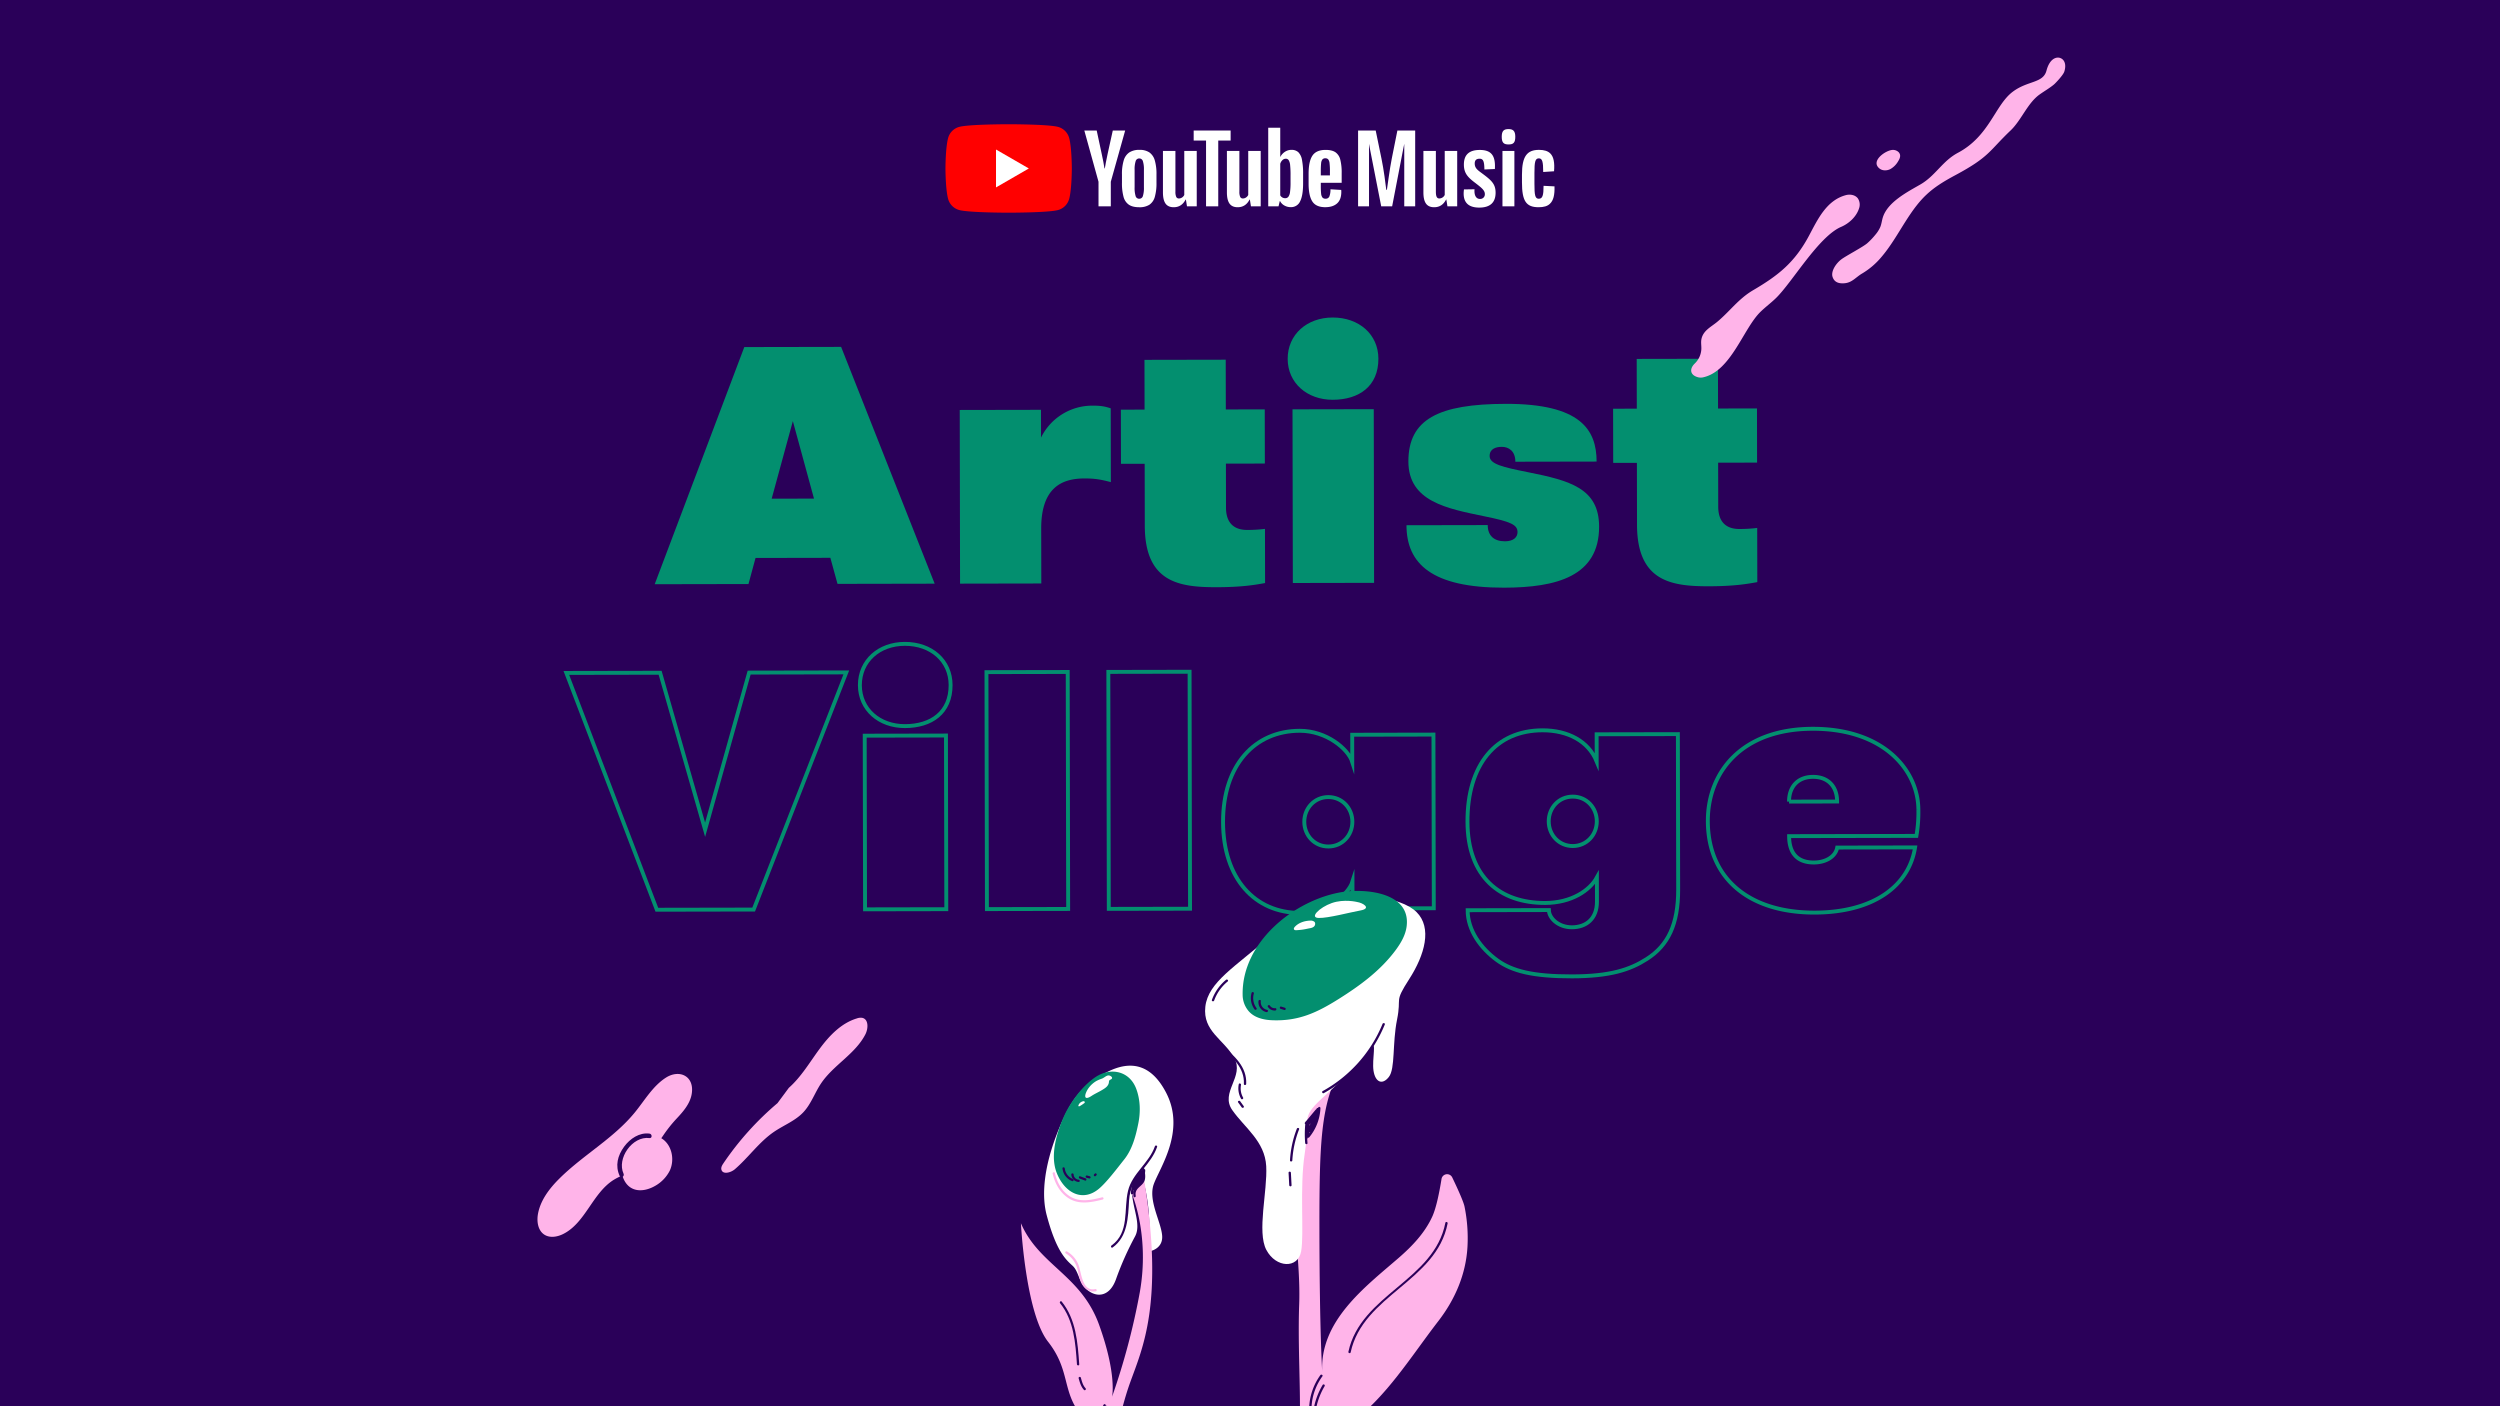
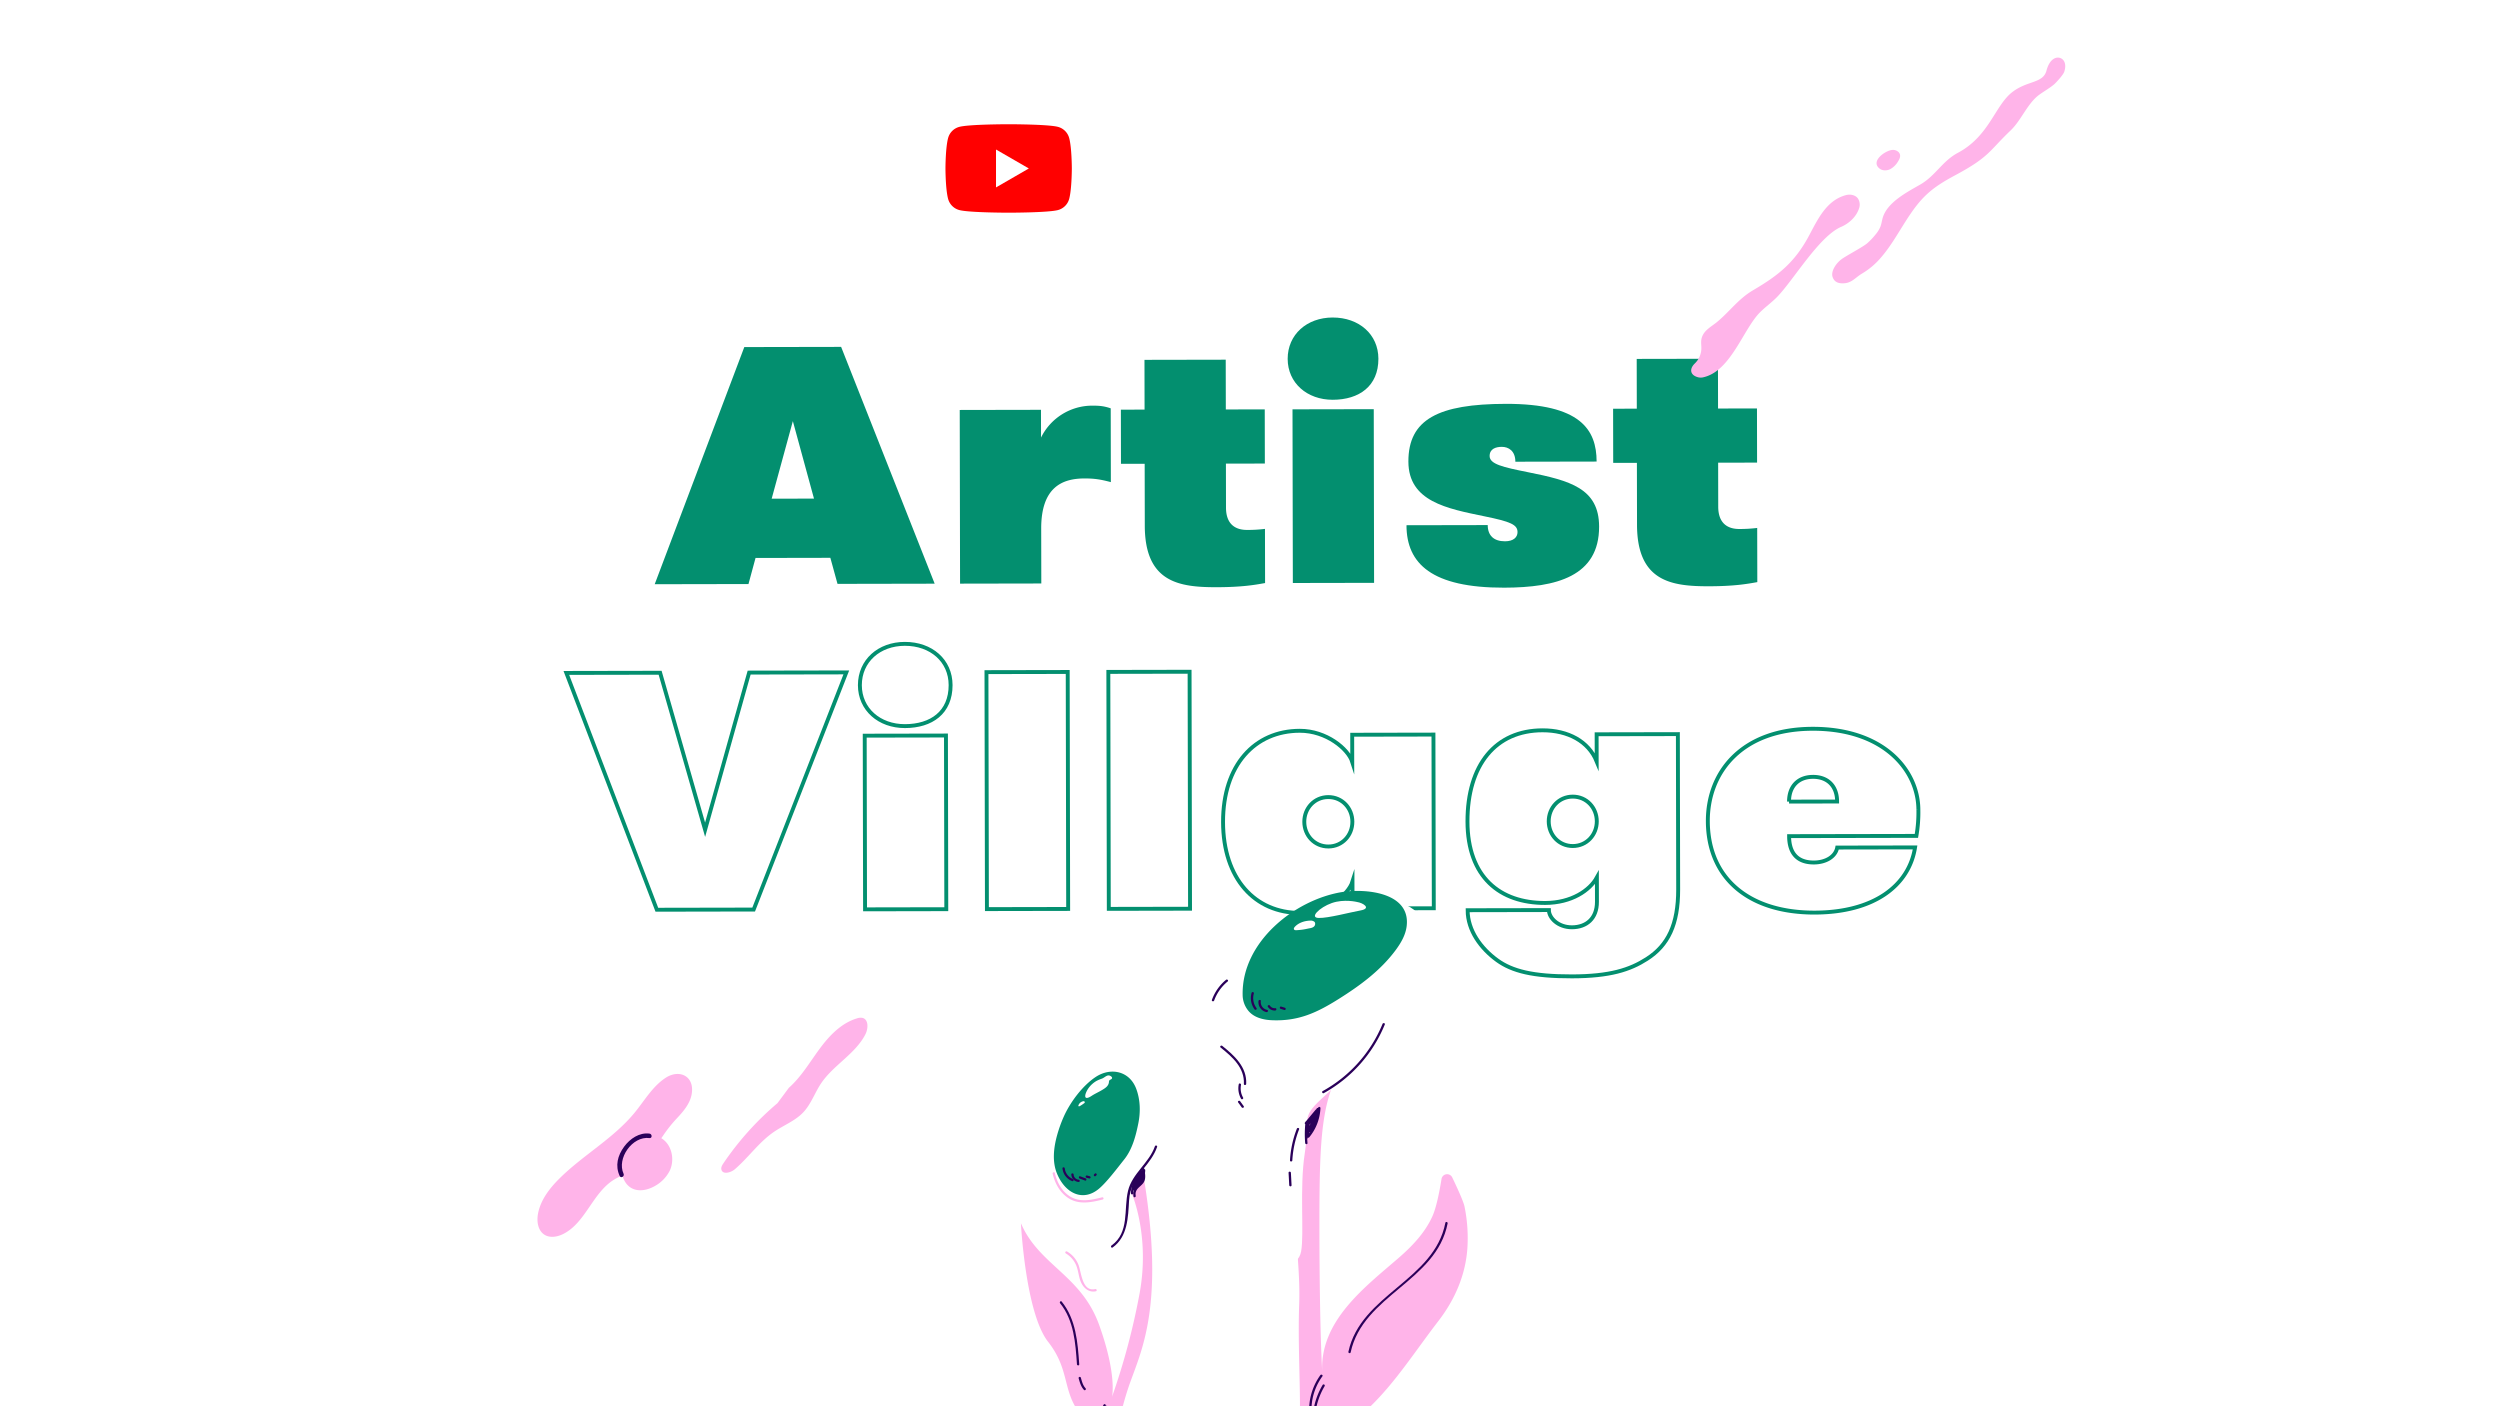
<svg xmlns="http://www.w3.org/2000/svg" width="1920" height="1080" viewBox="0 0 1920 1080">
  <defs>
    <clipPath id="a">
      <rect x="755.15" y="620.025" width="372.932" height="459.975" fill="none" />
    </clipPath>
  </defs>
  <title>BS19_Artist Village Hero-06</title>
-   <rect width="1920" height="1080" fill="#2a0059" />
  <path d="M643.21,448.412l-5.498-20.009-57.459.11L574.831,448.542l-72.019.138L571.624,266.551l74.358-.142L717.828,448.269ZM608.911,323.419l-16.266,59.57,32.5-.062Z" fill="#038f6f" />
  <path d="M853.137,370.272c-7.804-2.065-12.485-2.836-20.285-2.821-17.16.033-33.267,6.824-33.206,38.543l.081,42.119-62.398.119L737.073,314.855l62.398-.119.041,21.319A43.851,43.851,0,0,1,838.985,311.54c6.239-.012,9.36.502,14.043,2.053Z" fill="#038f6f" />
  <path d="M971.581,447.784c-8.577,1.577-18.454,3.156-37.174,3.191-28.599.055-55.125-3.535-55.209-47.214l-.091-47.579-18.2.035-.079-41.599,18.2-.035-.073-38.219,62.398-.119.073,38.219,29.899-.057.079,41.599-29.899.057.064,33.799c.026,13.78,8.354,17.144,16.153,17.129a109.542,109.542,0,0,0,13.777-.806Z" fill="#038f6f" />
  <path d="M1023.449,243.849c20.279-.039,35.124,12.933,35.159,31.652.04,21.06-14.759,31.487-35.038,31.526-19.76.038-34.605-12.934-34.641-31.393C988.895,256.915,1003.689,243.887,1023.449,243.849ZM992.645,314.367l62.398-.119.255,133.377-62.398.119Z" fill="#038f6f" />
  <path d="M1228.112,404.396c.073,38.219-32.67,46.861-72.969,46.938-55.379.106-74.914-18.316-74.971-47.956l62.398-.119c.016,8.06,4.705,12.471,13.284,12.455,6.5-.012,9.614-3.138,9.606-7.038-.011-5.72-5.216-8.05-25.503-12.171-28.611-5.925-58.26-11.329-58.318-42.008-.062-32.499,23.054-44.243,74.793-44.342,57.459-.11,69.717,19.887,69.764,44.326l-62.398.119c-.016-8.32-5.222-11.43-10.422-11.42-4.68.009-9.356,1.578-9.346,7.038.012,6.24,10.155,8.56,29.402,12.423C1205.686,369.079,1228.056,375.016,1228.112,404.396Z" fill="#038f6f" />
  <path d="M1349.612,447.062c-8.577,1.576-18.454,3.155-37.174,3.191-28.599.055-55.125-3.535-55.209-47.214l-.091-47.579-18.2.035-.079-41.599,18.2-.035-.073-38.219,62.398-.119.073,38.219,29.899-.057.079,41.599-29.899.057.064,33.799c.026,13.78,8.354,17.144,16.153,17.128a109.639,109.639,0,0,0,13.777-.806Z" fill="#038f6f" />
  <path d="M578.816,698.535l-74.358.142L434.951,516.812l72.019-.137,34.55,120.572,33.829-120.703,74.618-.143Z" fill="none" stroke="#038f6f" stroke-miterlimit="10" stroke-width="3" />
  <path d="M694.906,494.477c20.279-.039,35.124,12.933,35.159,31.652.04,21.06-14.759,31.487-35.038,31.526-19.76.038-34.605-12.934-34.641-31.393C660.352,507.543,675.146,494.514,694.906,494.477Zm-30.805,70.518L726.5,564.875l.255,133.377-62.398.119Z" fill="none" stroke="#038f6f" stroke-miterlimit="10" stroke-width="3" />
  <path d="M757.606,516.196l62.398-.119.348,181.996-62.398.119Z" fill="none" stroke="#038f6f" stroke-miterlimit="10" stroke-width="3" />
  <path d="M851.205,516.018l62.398-.119.348,181.996-62.398.119Z" fill="none" stroke="#038f6f" stroke-miterlimit="10" stroke-width="3" />
  <path d="M1100.892,564.16l.255,133.377-62.398.119-.039-20.54c-3.102,9.886-19.715,23.958-40.254,23.997-34.579.066-59.068-26.147-59.151-69.826-.084-43.679,24.306-69.984,58.885-70.051,20.539-.039,37.205,13.969,40.345,23.843l-.04-20.8Zm-62.271,66.938c-.021-10.399-7.837-18.965-18.497-18.944-10.659.021-18.442,8.615-18.422,19.015.02,10.399,7.836,18.965,18.495,18.944C1030.857,650.092,1038.641,641.497,1038.621,631.098Z" fill="none" stroke="#038f6f" stroke-miterlimit="10" stroke-width="3" />
  <path d="M1288.837,683.139c.052,26.779-7.718,42.914-24.077,53.345-12.984,8.346-28.315,13.314-57.435,13.37-30.159.058-46.026-4.071-57.482-12.37-12.497-9.075-22.663-22.837-22.692-38.437l62.398-.119c.012,5.98,7.046,13.247,17.705,13.227,11.18-.021,19.228-6.797,19.203-19.536l-.036-18.72c-5.441,9.891-19.463,19.536-39.742,19.575-34.579.066-59.577-19.646-59.658-62.545-.084-43.679,21.706-69.979,57.585-70.049,19.76-.037,35.376,8.513,41.646,23.841l-.04-20.8,62.398-.119Zm-99.418-52.329c.02,10.399,7.836,18.965,18.496,18.944s18.443-8.615,18.424-19.015c-.021-10.399-7.837-18.965-18.497-18.944S1189.398,620.41,1189.419,630.81Z" fill="none" stroke="#038f6f" stroke-miterlimit="10" stroke-width="3" />
  <path d="M1374.036,642.157c.02,9.879,3.679,20.272,19.019,20.243,9.1-.018,16.631-4.451,17.918-11.474l59.799-.114c-4.624,29.388-31.624,49.979-77.123,50.066-49.919.096-81.947-25.844-82.032-70.303-.072-37.699,26.124-70.769,80.463-70.872,54.858-.105,81.18,32.084,81.237,62.243a105.546,105.546,0,0,1-1.522,20.023Zm-.05-26.52,36.919-.07c-.022-11.7-7.057-18.966-18.496-18.944C1380.969,596.646,1373.964,603.938,1373.986,615.638Z" fill="none" stroke="#038f6f" stroke-miterlimit="10" stroke-width="3" />
  <path d="M1338.627,228.386c-7.047,5.866-12.521,12.753-19.893,18.866-4.649,3.855-10.644,6.543-12.022,13.116-.515,2.459-.002,5.007-.072,7.519a16.323,16.323,0,0,1-4.978,11.208c-4.311,4.122-3.928,9.122,2.785,10.732a8.539,8.539,0,0,0,3.91-.117c21.117-4.924,30.5-37.175,43.497-50.019,3.944-3.898,8.472-7.169,12.407-11.076,12.531-12.44,32.517-47.004,49.767-54.393,5.991-2.567,11.693-7.799,13.711-14.16a8.616,8.616,0,0,0-.9-7.697c-2.033-2.709-5.967-3.377-9.239-2.492-14.969,4.046-21.626,18.706-28.328,31.23-10.892,20.354-23.336,30.338-42.866,41.777A57.615,57.615,0,0,0,1338.627,228.386Z" fill="#ffb4e9" />
  <path d="M1434.102,186.769c-3.076,2.77-16.462,9.768-19.951,12.417-4.178,3.173-8.145,9.2-6.731,13.497s5.026,5.263,9.418,4.83c5.642-.556,8.426-4.611,13.227-7.43a57.69,57.69,0,0,0,14.165-11.869c7.484-8.55,13.09-18.515,19.166-28.061,11.751-18.47,19.187-25.376,38.167-35.539,26.538-14.21,25.898-18.54,42.618-34.455,8.275-7.876,12.962-21.011,22.284-27.621,3.905-2.769,7.907-5.044,11.073-7.731,1.108-.94,6.943-7.05,7.822-9.736,1.661-5.075.432-9.061-2.831-10.427s-8.42.456-10.828,9.581c-2.622,9.937-14.567,7.506-26.198,16.456-13.433,10.337-17.677,33.836-41.806,46.659-11.967,6.359-17.262,17.648-28.784,24.299-9.886,5.707-25.135,13.473-28.859,25.215-.761,2.399-1.005,4.95-1.915,7.297a23.253,23.253,0,0,1-3.705,5.945A55.343,55.343,0,0,1,1434.102,186.769Z" fill="#ffb4e9" />
  <path d="M1457.825,116.569a4.128,4.128,0,0,1,1.411,2.372c.315,1.71-.52,3.411-1.443,4.884a15.922,15.922,0,0,1-6.094,6.081c-2.605,1.29-5.974,1.338-8.244-.477-7.198-5.757,4.69-14.007,10.015-14.298A6.307,6.307,0,0,1,1457.825,116.569Z" fill="#ffb4e9" />
  <path d="M509.342,872.041c-7.27,10.416-13.91,21.263-25.599,27.809-3.996,2.238-8.36,3.788-12.26,6.19-16.411,10.111-21.83,33.286-39.142,41.763-4.471,2.189-10.084,3.112-14.27.418-4.938-3.178-5.955-10.073-4.922-15.853,1.912-10.692,8.923-19.766,16.642-27.406,18.2-18.015,41.474-30.71,57.692-50.528,7.595-9.281,13.742-20.202,23.811-26.719,10.564-6.836,22.341-1.222,19.904,12.653-1.34,7.629-6.86,13.749-12.179,19.38A106.014,106.014,0,0,0,509.342,872.041Z" fill="#ffb4e9" />
  <path d="M503.378,910.618c-9.05,5.324-20.412,5.564-24.9-6.264-5.518-14.54,13.632-39.707,29.491-30.145,8.035,4.845,10.402,16.384,6.403,24.872A27.863,27.863,0,0,1,503.378,910.618Z" fill="#ffb4e9" />
  <path d="M498.811,870.609c-7.776-1.02-14.977,3.919-19.427,9.961-5.067,6.88-7.071,14.722-3.443,22.612.922,2.006,3.884.263,2.966-1.734-5.4-11.743,6.722-29.134,19.904-27.405,2.185.287,2.164-3.151,0-3.435Z" fill="#2a0059" />
  <path d="M597.099,847.228a227.877,227.877,0,0,0-41.496,46.164c-.979,1.446-1.987,3.13-1.578,4.828.979,4.072,7.219,2.447,10.39-.289,10.507-9.067,18.588-20.896,30.058-28.71,7.478-5.095,16.309-8.42,22.505-15.015,5.925-6.307,8.739-14.871,13.545-22.067,9.474-14.185,26.365-22.622,34.12-37.815,2.24-4.388,2.505-11.416-2.28-12.591a8.188,8.188,0,0,0-4.257.401c-12.118,3.637-21.347,13.431-28.837,23.627s-13.99,21.333-23.464,29.718Z" fill="#ffb4e9" />
  <g clip-path="url(#a)">
    <path d="M1034.612,810.854c-19.465,32.824-21.444,55.285-21.301,134.753.142,79.072,2.211,108.923,2.232,109.217-2.78-39.886,32.524-66.122,58.65-88.783,10.299-8.933,20.174-19.23,25.898-31.942,3.034-6.737,5.432-18.923,6.977-28.539a4.36,4.36,0,0,1,8.268-1.26c4.02,8.375,8.619,18.461,9.413,22.337a120.772,120.772,0,0,1,2.263,31.007c-1.193,21.069-9.582,40.386-22.323,56.891-25.477,33.005-46.659,69.865-84.583,89.347,0,0,9.515,25.275,6.291,35.718s-19.219,18.392-25.9,6.6-7.894-12.775-3.88-35.807-.329-68.669,1.165-109.027S987.165,889.211,987.165,889.211s-.911-72.304,2.777-75.047S1034.612,810.854,1034.612,810.854Z" fill="#ffb4e9" />
    <path d="M975.012,719.407c-25.945,22.95-47.178,34.738-49.315,53.73s14.224,25.021,22.206,39.387-11.105,26.346-1.525,40.025,24.997,23.844,26.072,43.015-7.259,50.528.117,64.404,24.267,14.579,26.708,1.04-1.354-48.291,2.787-75.295-3.592-26.688,13.085-42.035,32.541-29.998,37.546-38.282.805,8.16,2.167,16.952,6.716,11.198,11.762,4.778,2.596-25.743,6.287-43.943-2.603-12.648,9.377-31.266,17.714-39.363,5.637-51.422-49.635-17.568-73.967-2.881S975.012,719.407,975.012,719.407Z" fill="#fff" />
    <path d="M954.345,764.033a19.415,19.415,0,0,0,4.179,11.982c4.189,5.323,11.309,7.194,17.97,7.503,20.559.954,34.807-5.721,51.784-16.404,16.22-10.207,31.945-21.714,43.574-37.408,4.11-5.546,7.743-11.787,8.501-18.711,2.874-26.26-32.934-28.686-49.968-25.85C994.374,691.14,953.628,723.29,954.345,764.033Z" fill="#038f6f" />
    <path d="M1042.217,692.724s-9.968-2.493-19.404.822-17.489,11.288-10.03,11.448,23.366-4.182,32.046-5.758S1046.966,693.451,1042.217,692.724Z" fill="#fff" />
    <path d="M1009.458,707.937a4.464,4.464,0,0,0-3.232-.907c-4.252.142-8.885,1.553-11.847,4.834-.46.509-.903,1.228-.606,1.852.301.632,1.137.707,1.822.677a48.42,48.42,0,0,0,8.555-1.151c1.481-.336,3.246-.443,4.538-1.319a2.865,2.865,0,0,0,1.211-3.356A2.134,2.134,0,0,0,1009.458,707.937Z" fill="#fff" />
    <path d="M1061.796,786.346a103.978,103.978,0,0,1-45.972,51.61c-1.011.555-.108,2.104.905,1.548a105.912,105.912,0,0,0,46.795-52.681c.439-1.066-1.294-1.53-1.728-.476Z" fill="#2a0059" />
    <path d="M937.41,804.487c8.917,7.143,18.491,15.461,17.883,27.964-.056,1.153,1.736,1.15,1.792,0,.632-12.99-9.083-21.761-18.408-29.231-.892-.714-2.168.546-1.267,1.267Z" fill="#2a0059" />
    <path d="M951.361,832.747a16.182,16.182,0,0,0,1.775,11.063c.562,1.007,2.111.105,1.548-.905a14.2,14.2,0,0,1-1.594-9.682c.211-1.127-1.516-1.611-1.728-.476Z" fill="#2a0059" />
    <path d="M950.892,846.659l2.733,3.781c.669.926,2.225.033,1.548-.905l-2.733-3.781c-.669-.926-2.225-.033-1.548.905Z" fill="#2a0059" />
    <path d="M995.98,866.863a78.463,78.463,0,0,0-5.261,24.298c-.065,1.152,1.727,1.149,1.792,0a76.99,76.99,0,0,1,5.197-23.821c.419-1.075-1.313-1.541-1.728-.476Z" fill="#2a0059" />
    <path d="M989.623,900.685l.509,9.57c.061,1.147,1.854,1.155,1.792,0l-.509-9.57c-.061-1.147-1.854-1.155-1.792,0Z" fill="#2a0059" />
    <path d="M1110.045,939.111c-8.617,44.299-64.932,54.967-74.468,99.005-.244,1.125,1.484,1.605,1.728.476,9.509-43.911,65.821-54.548,74.468-99.005.219-1.127-1.508-1.609-1.728-.476Z" fill="#2a0059" />
    <path d="M1015.772,1063.643a56.226,56.226,0,0,0-7.802,30.05.897.897,0,0,0,1.792,0,54.302,54.302,0,0,1,7.557-29.146.897.897,0,0,0-1.548-.905Z" fill="#2a0059" />
    <path d="M1014.043,1056.115a45.514,45.514,0,0,0-8.533,23.725c-.082,1.151,1.71,1.146,1.792,0a43.786,43.786,0,0,1,8.288-22.821c.676-.937-.879-1.833-1.548-.905Z" fill="#2a0059" />
    <path d="M1004.239,865.307a55.827,55.827,0,0,0,9.131-12.139l-1.638-.691a41.481,41.481,0,0,1-7.913,13.994c-.741.868.487,2.131,1.267,1.267a31.983,31.983,0,0,0,7.624-14.633c.186-.809-.881-1.595-1.498-.872l-7.247,8.504a.897.897,0,0,0,1.267,1.267,30.996,30.996,0,0,0,6.484-8.523c.446-.854-.723-1.906-1.408-1.086l-8.028,9.614a.897.897,0,0,0,1.267,1.267,56.315,56.315,0,0,0,9.249-11.048l-1.67-.452a20.078,20.078,0,0,1-6.193,16.421l1.408,1.086a52.747,52.747,0,0,0,7.729-18.081l-1.76-.238a35.505,35.505,0,0,1-8.144,21.279l1.53.634-.323-10.367a.897.897,0,0,0-1.792,0l-1.03,11.366h1.792a68.754,68.754,0,0,1,.054-12.116H1002.606a83.256,83.256,0,0,0-.241,16.09c.115,1.137,1.909,1.149,1.792,0a83.279,83.279,0,0,1,.241-16.09c.105-1.148-1.687-1.141-1.792,0a68.752,68.752,0,0,0-.054,12.116.897.897,0,0,0,1.792,0l1.03-11.366h-1.792l.323,10.367c.022.711,1.008,1.267,1.53.634a37.52,37.52,0,0,0,8.669-22.547.9.9,0,0,0-1.76-.238,51.533,51.533,0,0,1-7.548,17.653c-.579.865.692,1.776,1.408,1.086a21.767,21.767,0,0,0,6.718-17.689.904.904,0,0,0-1.67-.452,54.465,54.465,0,0,1-8.969,10.685l1.267,1.267,8.028-9.614-1.408-1.086a29.807,29.807,0,0,1-6.203,8.16l1.267,1.267,7.247-8.504-1.498-.872a30.141,30.141,0,0,1-7.163,13.842l1.267,1.267a44.123,44.123,0,0,0,8.374-14.784.9.9,0,0,0-1.638-.691,54.257,54.257,0,0,1-8.851,11.776c-.812.821.455,2.089,1.267,1.267Z" fill="#2a0059" />
    <path d="M941.588,752.502A35.531,35.531,0,0,0,930.741,767.921c-.397,1.085,1.334,1.553,1.728.476A33.807,33.807,0,0,1,942.855,753.769c.892-.733-.383-1.995-1.267-1.267Z" fill="#2a0059" />
    <path d="M961.224,762.533a14.572,14.572,0,0,0,2.241,12.615c.673.923,2.229.029,1.548-.905a12.827,12.827,0,0,1-2.06-11.234.897.897,0,0,0-1.728-.476Z" fill="#2a0059" />
    <path d="M966.522,768.818a7.768,7.768,0,0,0,6.141,8.487c1.128.202,1.612-1.525.476-1.728a6.028,6.028,0,0,1-4.825-6.759c.142-1.142-1.652-1.132-1.792,0Z" fill="#2a0059" />
    <path d="M973.72,773.217a6.126,6.126,0,0,0,5.686,2.847c1.139-.107,1.15-1.9,0-1.792a4.343,4.343,0,0,1-4.138-1.96c-.628-.962-2.18-.065-1.548.905Z" fill="#2a0059" />
    <path d="M983.505,774.787l2.823.892c1.102.348,1.574-1.381.476-1.728l-2.823-.892c-1.102-.348-1.574,1.381-.476,1.728Z" fill="#2a0059" />
-     <path d="M820.28,852.009c-9.331,17.504-23.717,53.675-16.415,81.262s14.582,34.025,19.791,38.754,4.695,13.611,12.011,19.148,16.704,4.383,21.399-8.685A235.064,235.064,0,0,1,871.676,949.629c4.689-8.569-1.084-19.906-2.237-32.37,0,0,5.266-13.332,8.189-12.141a138.452,138.452,0,0,1,4.977,32.96c.54,18.499,0,22.994,0,22.994s10.913-1.589,9.899-12.406-10.816-26.864-6.436-39.174,24.747-40.671,9.608-70.102-36.406-21.815-50.488-13.226S824.537,844.023,820.28,852.009Z" fill="#fff" />
    <path d="M784.059,939.434s3.477,68.882,20.864,91.042,10.418,38.42,25.725,56.69,10.245,21.606,10.245,21.606-1.585,30.861,0,42.302,5.884,11.125,10.689,9.856,2.944-14.586,2.484-27.549,4.562-45.694,13.951-71.803,25.983-60.673,10.654-155.747l-9.232,11.428s13.72,31.762,5.898,75.364a530.009,530.009,0,0,1-21.271,80.077s3.839-17.027-9.975-55.295S797.969,971.787,784.059,939.434Z" fill="#ffb4e9" />
    <path d="M816.939,857.655c4.941-11.114,14.281-23.626,24.306-30.383,11.572-7.8,26.171-4.899,31.352,8.867,3.17,8.421,3.399,17.673,1.659,26.46-1.947,9.825-4.662,20.055-10.835,27.827-5.496,6.92-13.477,17.546-19.501,22.574-11.983,10.004-25.616,3.872-32.069-11.512-3.915-9.333-2.659-20.107.069-29.875A101.746,101.746,0,0,1,816.939,857.655Z" fill="#038f6f" />
    <path d="M853.035,826.466a4.814,4.814,0,0,1,.428.318,1.424,1.424,0,0,1,.603,1.032c-.004,1.181-1.598,1.196-2.115,1.995a2.822,2.822,0,0,0-.284,1.273c-.328,3.237-3.224,4.832-5.693,6.294-2.478,1.467-5.147,2.624-7.55,4.219-6.933,4.603-5.452-1.654-2.452-5.873a19.495,19.495,0,0,1,6.167-5.592,30.912,30.912,0,0,1,4.19-1.764C848.631,827.468,850.502,824.802,853.035,826.466Z" fill="#fff" />
    <path d="M831.638,845.817a5.45,5.45,0,0,0-1.399.591,4.789,4.789,0,0,0-1.985,2.46.736.736,0,0,0-.028.572c.177.344.679.225,1.022.06a25.396,25.396,0,0,0,3.293-2.165,1.484,1.484,0,0,0,.486-.462.786.786,0,0,0-.128-.909A1.344,1.344,0,0,0,831.638,845.817Z" fill="#fff" />
    <path d="M808.436,901.375c1.697,7.345,5.506,14.384,11.899,18.651,8.109,5.411,17.719,3.443,26.551,1.207a.881.881,0,0,0-.468-1.698c-8.369,2.119-17.492,4.135-25.194-1.029-6.013-4.032-9.497-10.703-11.09-17.598-.255-1.104-1.953-.637-1.698.468Z" fill="#ffb4e9" />
    <path d="M817.783,897.717l-.033-.372h-1.761A11.657,11.657,0,0,0,823.461,907.1c1.061.403,1.519-1.299.468-1.698a9.807,9.807,0,0,1-6.179-8.057c-.126-1.105-1.862-1.14-1.761,0l.033.372c.099,1.12,1.861,1.13,1.761,0Z" fill="#2a0059" />
    <path d="M822.776,901.998a6.032,6.032,0,0,0,5.602,5.766c1.132.066,1.128-1.695,0-1.761a4.232,4.232,0,0,1-3.841-4.005c-.053-1.128-1.815-1.135-1.761,0Z" fill="#2a0059" />
    <path d="M829.144,905.113l4.186,1.568c1.063.398,1.522-1.304.468-1.698l-4.186-1.568c-1.063-.398-1.522,1.304-.468,1.698Z" fill="#2a0059" />
    <path d="M834.395,904.488l2.077.569a.881.881,0,0,0,.468-1.698l-2.077-.569a.881.881,0,0,0-.468,1.698Z" fill="#2a0059" />
    <path d="M841.52,903.155l.522-.535c.792-.812-.452-2.059-1.245-1.245l-.522.535c-.792.812.452,2.059,1.245,1.245Z" fill="#2a0059" />
    <path d="M886.961,880.354c-4.422,12.862-17.453,20.809-20.645,34.238-3.403,14.313,1.26,31.956-12.693,41.958-.913.655-.035,2.183.889,1.521,11.6-8.315,11.867-23.169,12.615-36.093.57-9.841,4.904-16.677,10.905-24.144,4.247-5.283,8.397-10.524,10.628-17.013.369-1.074-1.331-1.535-1.698-.468Z" fill="#2a0059" />
    <path d="M818.558,962.643a19.259,19.259,0,0,1,8.867,11.862c1.042,3.612,1.349,7.446,3.048,10.852,2.159,4.327,6.211,7.458,11.153,6.34,1.105-.25.637-1.948-.468-1.698-10.038,2.271-10.55-12.346-12.818-18.424a20.309,20.309,0,0,0-8.893-10.453.881.881,0,0,0-.889,1.521Z" fill="#ffb4e9" />
    <path d="M870.32,916.444a22.503,22.503,0,0,1,7.013-15.8l-1.245-1.245a27.717,27.717,0,0,0-6.575,13.807c-.158.916,1.113,1.628,1.609.679l6.824-13.057c.523-1.001-.971-1.886-1.521-.889l-7.151,12.981a.884.884,0,0,0,1.383,1.067,30.101,30.101,0,0,0,8.849-15.088l-1.73-.234c-.051,5.478-3.311,9.696-6.674,13.716-.716.855.442,2.072,1.245,1.245a22.697,22.697,0,0,0,6.527-15.677l-1.73.234c.512,2.923.867,5.474-.447,8.178-1.018,2.096-2.458,2.915-3.898,4.654a9.165,9.165,0,0,0-2.259,7.858c.193,1.115,1.89.642,1.698-.468-1.021-5.911,4.643-6.939,6.573-11.13,1.293-2.808.54-6.652.031-9.559-.176-1.005-1.707-.726-1.73.234a20.847,20.847,0,0,1-6.011,14.432l1.245,1.245c3.702-4.424,7.134-8.968,7.19-14.961a.885.885,0,0,0-1.73-.234,28.472,28.472,0,0,1-8.396,14.311l1.383,1.067,7.151-12.981-1.521-.889-6.824,13.057,1.609.678a26.162,26.162,0,0,1,6.122-13.03.881.881,0,0,0-1.245-1.245,24.354,24.354,0,0,0-7.529,17.045c-.04,1.133,1.721,1.132,1.761,0Z" fill="#2a0059" />
    <path d="M814.136,1000.862c10.661,13.179,11.844,30.7,12.953,46.94.077,1.125,1.838,1.133,1.761,0-1.145-16.774-2.474-34.594-13.468-48.185-.713-.881-1.952.371-1.245,1.245Z" fill="#2a0059" />
    <path d="M841.774,1106.382a66.281,66.281,0,0,1,7.32-26.691l-1.609-.679a156.828,156.828,0,0,0-5.568,21.306l1.73.234c.296-6.45,4.468-13.861,6.686-19.886l-1.698-.468q-4.287,11.975-7.399,24.298a.881.881,0,0,0,1.698.468l5.418-18.504-1.698-.468-4.89,18.082a.881.881,0,0,0,1.698.468l4.89-18.082a.881.881,0,0,0-1.698-.468l-5.418,18.504,1.698.468q3.117-12.332,7.399-24.298c.384-1.071-1.31-1.522-1.698-.468-2.314,6.286-6.44,13.636-6.748,20.354-.045.976,1.545,1.219,1.73.234a156.828,156.828,0,0,1,5.568-21.306.884.884,0,0,0-1.609-.678,68.732,68.732,0,0,0-7.56,27.58c-.069,1.132,1.693,1.128,1.761,0Z" fill="#2a0059" />
    <path d="M828.398,1058.534c.909,3.217,1.754,6.363,4.062,8.889.766.839,2.009-.409,1.245-1.245-2.084-2.282-2.79-5.216-3.609-8.112a.881.881,0,0,0-1.698.468Z" fill="#2a0059" />
  </g>
  <path d="M1068.89,121.757c-1.735,8.812-3.053,19.567-3.747,24.008h-.486c-.555-4.579-1.873-15.265-3.677-23.938l-4.441-21.58H1043.008v58.215h8.396v-47.987l.833,4.482,8.534,43.505h8.396l8.396-43.505.902-4.508v28.848l.001,19.165h8.396V100.247h-13.669Z" fill="#fff" />
  <path d="M1109.551,149.72a4.731,4.731,0,0,1-4.094,2.706c-1.943,0-2.706-1.526-2.706-5.273V115.929h-9.575v31.779c0,7.84,2.567,11.449,8.257,11.449,3.885,0,7.008-1.735,9.159-5.898h.208l.833,5.204h7.494V115.929h-9.575Z" fill="#fff" />
  <path d="M1137.653,132.72c-3.122-2.29-5.065-3.817-5.065-7.147,0-2.359,1.11-3.678,3.747-3.678,2.706,0,3.608,1.873,3.677,8.257l8.049-.347c.624-10.339-2.776-14.641-11.587-14.641-8.188,0-12.212,3.678-12.212,11.241,0,6.869,3.331,9.991,8.743,14.085,4.649,3.608,7.355,5.62,7.355,8.535a3.517,3.517,0,0,1-3.817,3.747c-2.845,0-4.51-2.706-4.094-7.424l-8.118.139c-1.249,8.812,2.29,13.946,11.726,13.946,8.257,0,12.559-3.816,12.559-11.449C1148.616,141.047,1145.147,138.271,1137.653,132.72Z" fill="#fff" />
  <rect x="1153.89" y="115.929" width="9.159" height="42.534" fill="#fff" />
  <path d="M1158.539,99.137c-3.539,0-5.204,1.318-5.204,5.898,0,4.718,1.665,5.898,5.204,5.898,3.608,0,5.204-1.18,5.204-5.898C1163.743,100.663,1162.147,99.137,1158.539,99.137Z" fill="#fff" />
-   <path d="M1193.857,143.128l-8.396-.416c0,7.494-.833,9.922-3.677,9.922s-3.331-2.706-3.331-11.518v-8.257c0-8.535.555-11.241,3.4-11.241,2.637,0,3.331,2.567,3.331,10.477l8.326-.555c.555-6.592-.278-11.102-2.845-13.669-1.873-1.873-4.718-2.775-8.673-2.775-9.298,0-13.114,4.996-13.114,19.012v5.967c0,14.433,3.261,19.081,12.767,19.081,4.024,0,6.8-.832,8.673-2.636C1193.024,154.022,1194.065,149.72,1193.857,143.128Z" fill="#fff" />
  <path d="M866.976,157.216a10.57,10.57,0,0,1-4.094-6.037,39.511,39.511,0,0,1-1.215-10.896V134.107a35.803,35.803,0,0,1,1.388-11.034,11.068,11.068,0,0,1,4.337-6.072,14.046,14.046,0,0,1,7.738-1.908,13.197,13.197,0,0,1,7.564,1.943,11.139,11.139,0,0,1,4.164,6.072,37.254,37.254,0,0,1,1.319,11v6.176a37.875,37.875,0,0,1-1.284,10.93,10.732,10.732,0,0,1-4.164,6.037,13.98,13.98,0,0,1-7.807,1.908Q869.855,159.159,866.976,157.216Zm10.757-6.662a20.755,20.755,0,0,0,.798-6.801V130.498a20.515,20.515,0,0,0-.798-6.697,2.857,2.857,0,0,0-2.811-2.117,2.815,2.815,0,0,0-2.741,2.117,20.482,20.482,0,0,0-.798,6.697v13.255a21.592,21.592,0,0,0,.763,6.801,2.791,2.791,0,0,0,2.776,2.082A2.851,2.851,0,0,0,877.733,150.554Z" fill="#fff" />
  <path d="M1014.373,140.384v2.151a56.518,56.518,0,0,0,.243,6.142,5.825,5.825,0,0,0,1.006,2.984,2.864,2.864,0,0,0,2.359.937,2.971,2.971,0,0,0,2.949-1.666,14.51,14.51,0,0,0,.868-5.552l8.259.486a13.076,13.076,0,0,1,.069,1.527q0,5.9-3.227,8.814-3.227,2.915-9.126,2.915-7.078,0-9.924-4.442-2.846-4.44-2.845-13.741v-7.426q0-9.577,2.95-13.984,2.949-4.406,10.097-4.407,4.927,0,7.564,1.805a9.685,9.685,0,0,1,3.713,5.621,40.634,40.634,0,0,1,1.076,10.549v7.287Zm1.214-17.905a5.859,5.859,0,0,0-.971,2.949,57.43,57.43,0,0,0-.243,6.211V134.694h7.009v-3.054a51.832,51.832,0,0,0-.277-6.211,5.951,5.951,0,0,0-1.006-2.984,2.783,2.783,0,0,0-2.256-.868A2.73,2.73,0,0,0,1015.587,122.48Z" fill="#fff" />
  <path d="M843.656,139.588,832.76,100.239h9.507l3.817,17.836q1.458,6.594,2.151,11.242h.278q.485-3.331,2.151-11.173l3.956-17.905H864.128l-11.034,39.349v18.877h-9.438Z" fill="#fff" />
  <path d="M919.099,115.924v42.541h-7.495l-.833-5.205h-.208q-3.055,5.899-9.161,5.899-4.234,0-6.246-2.776-2.014-2.775-2.012-8.675v-31.784h9.577v31.229a9.532,9.532,0,0,0,.624,4.06,2.16,2.16,0,0,0,2.082,1.215,4.246,4.246,0,0,0,2.394-.764,4.727,4.727,0,0,0,1.7-1.943V115.924Z" fill="#fff" />
  <path d="M968.222,115.924v42.541h-7.495l-.833-5.205h-.208q-3.055,5.899-9.161,5.899-4.234,0-6.246-2.776-2.014-2.775-2.013-8.675v-31.784h9.577v31.229a9.532,9.532,0,0,0,.624,4.06,2.16,2.16,0,0,0,2.082,1.215,4.246,4.246,0,0,0,2.394-.764,4.727,4.727,0,0,0,1.7-1.943V115.924Z" fill="#fff" />
  <path d="M945.122,107.943H935.615v50.522h-9.369V107.943h-9.507v-7.703h28.384Z" fill="#fff" />
  <path d="M999.918,122.725a10.943,10.943,0,0,0-2.811-5.829,7.551,7.551,0,0,0-5.344-1.804,8.861,8.861,0,0,0-4.927,1.492,10.141,10.141,0,0,0-3.539,3.921h-.07l.001-22.416h-9.23v60.376h7.911l.972-4.025h.208a8.121,8.121,0,0,0,3.331,3.401,9.876,9.876,0,0,0,4.928,1.249,7.542,7.542,0,0,0,7.148-4.476q2.29-4.477,2.29-13.984V133.898A55.904,55.904,0,0,0,999.918,122.725Zm-8.779,17.352a53.841,53.841,0,0,1-.382,7.287,7.872,7.872,0,0,1-1.284,3.748,2.967,2.967,0,0,1-2.429,1.11,4.439,4.439,0,0,1-2.186-.555,4.183,4.183,0,0,1-1.631-1.665V125.85a6.048,6.048,0,0,1,1.666-2.845,3.684,3.684,0,0,1,2.568-1.11,2.59,2.59,0,0,1,2.255,1.145,8.805,8.805,0,0,1,1.11,3.852,71.831,71.831,0,0,1,.312,7.703Z" fill="#fff" />
  <path d="M821.133,106.022a12.154,12.154,0,0,0-8.58-8.58c-7.568-2.028-37.914-2.028-37.914-2.028s-30.346,0-37.914,2.028a12.154,12.154,0,0,0-8.58,8.58c-2.028,7.568-2.028,23.358-2.028,23.358s0,15.79,2.028,23.358a12.154,12.154,0,0,0,8.58,8.58c7.568,2.028,37.914,2.028,37.914,2.028s30.346,0,37.914-2.028a12.154,12.154,0,0,0,8.58-8.58c2.028-7.568,2.028-23.358,2.028-23.358S823.161,113.59,821.133,106.022Z" fill="red" />
  <polygon points="764.935 143.936 764.935 114.823 790.146 129.38 764.935 143.936" fill="#fff" />
</svg>